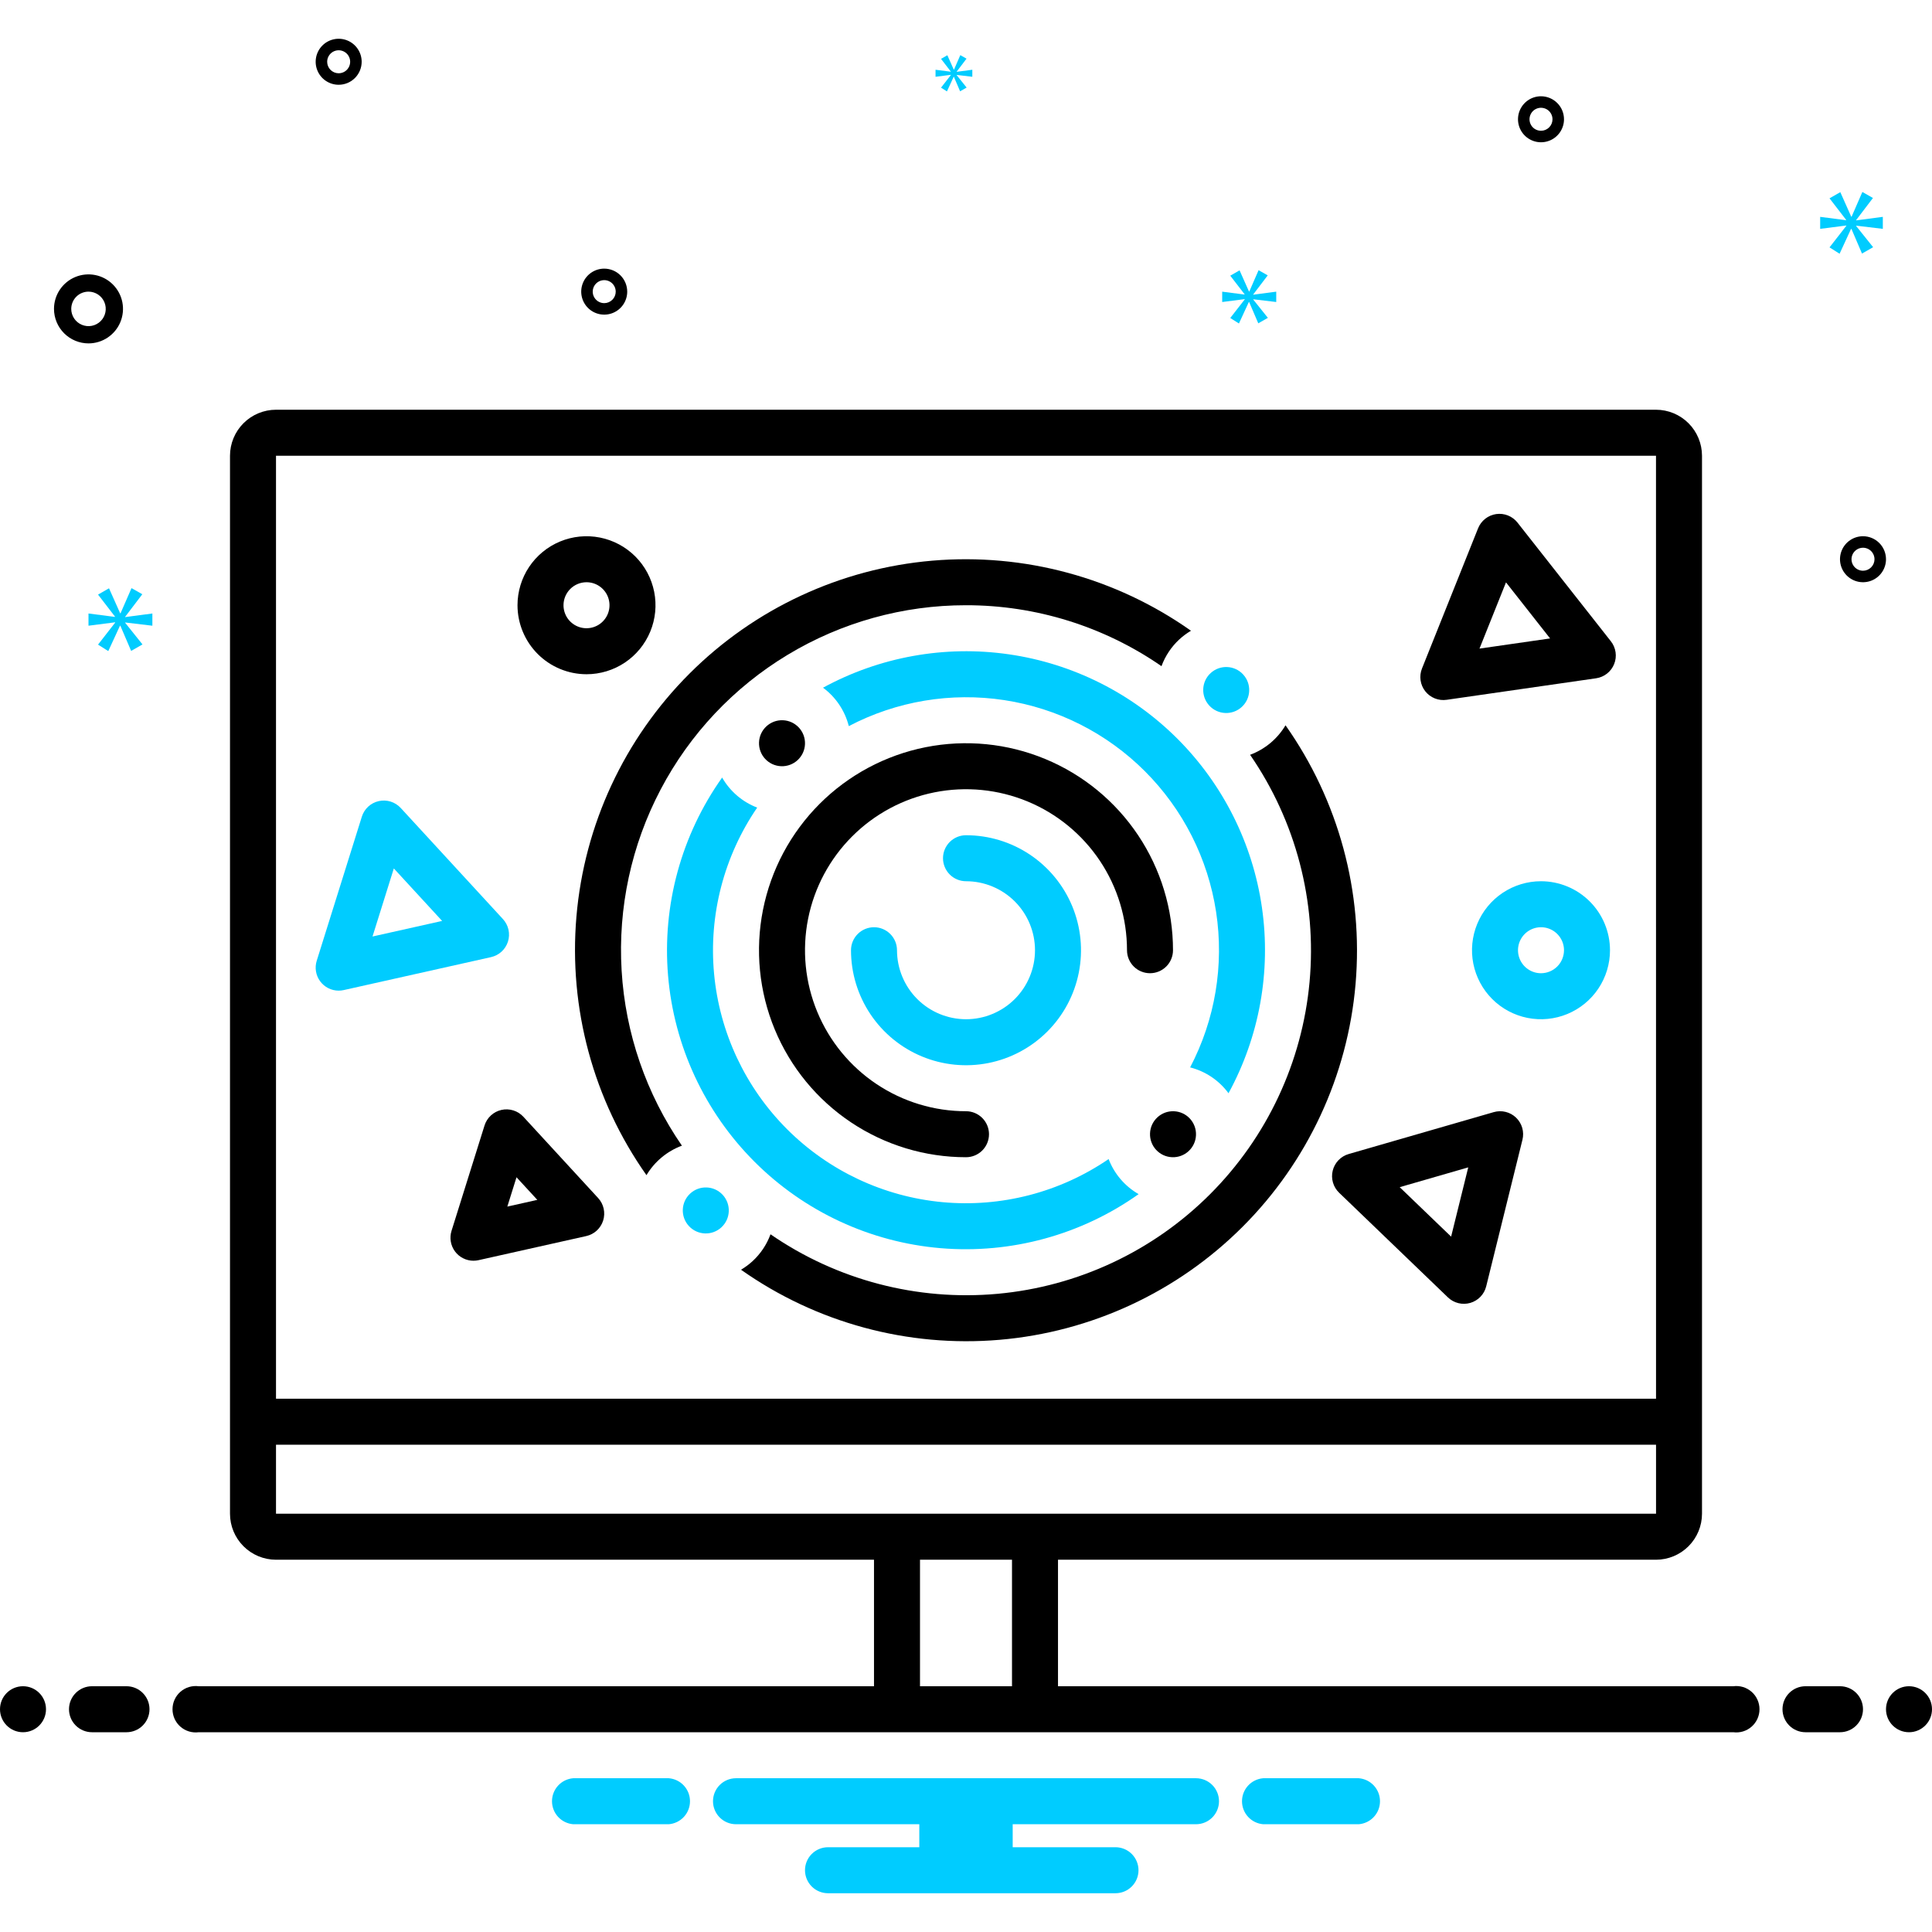
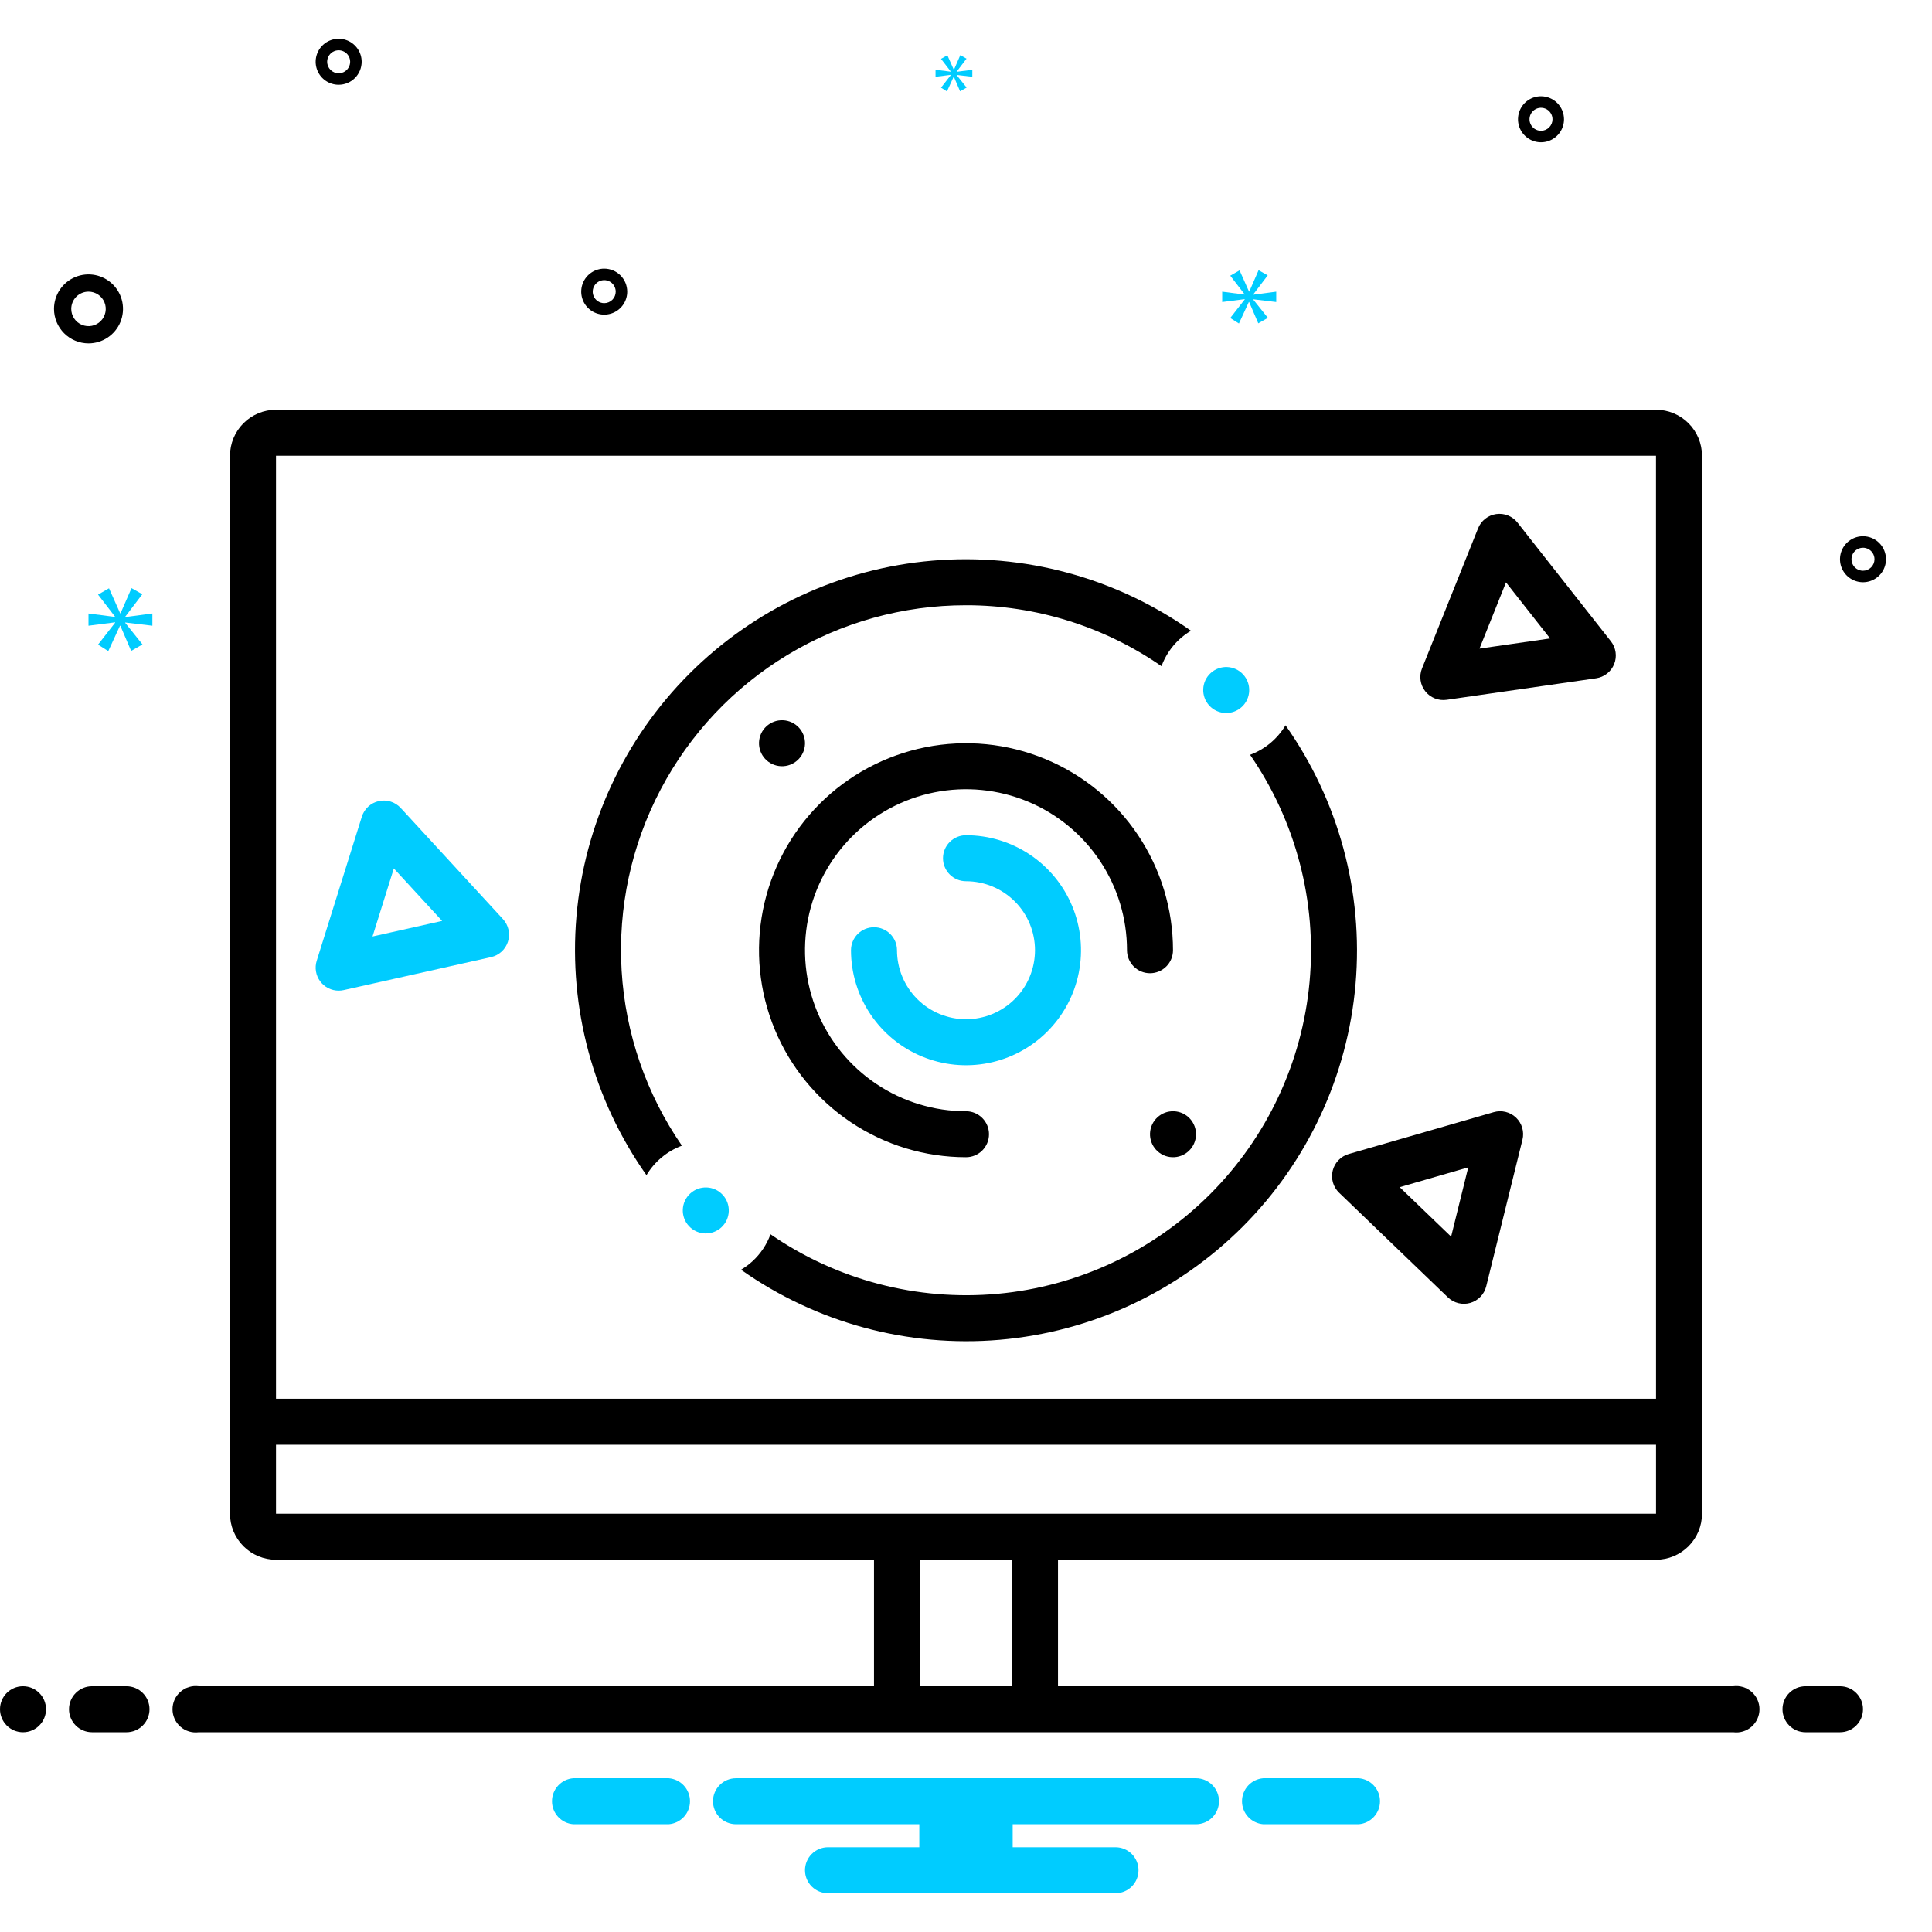
<svg xmlns="http://www.w3.org/2000/svg" width="168" height="168" viewBox="0 0 168 168" fill="none">
  <path d="M7.695 29.86C8.289 29.86 8.869 29.684 9.362 29.354C9.855 29.024 10.24 28.556 10.467 28.008C10.694 27.46 10.753 26.856 10.638 26.274C10.522 25.692 10.236 25.158 9.817 24.738C9.397 24.319 8.863 24.033 8.281 23.917C7.699 23.802 7.095 23.861 6.547 24.088C5.999 24.315 5.531 24.7 5.201 25.193C4.871 25.686 4.695 26.266 4.695 26.86C4.696 27.655 5.013 28.418 5.575 28.98C6.137 29.543 6.9 29.859 7.695 29.86V29.86ZM7.695 25.36C7.992 25.36 8.282 25.448 8.529 25.613C8.775 25.777 8.968 26.012 9.081 26.286C9.195 26.56 9.224 26.861 9.166 27.152C9.109 27.443 8.966 27.711 8.756 27.92C8.546 28.13 8.279 28.273 7.988 28.331C7.697 28.389 7.395 28.359 7.121 28.245C6.847 28.132 6.613 27.94 6.448 27.693C6.283 27.446 6.195 27.156 6.195 26.86C6.196 26.462 6.354 26.081 6.635 25.799C6.916 25.518 7.298 25.36 7.695 25.36V25.36ZM162 46.629C161.604 46.629 161.218 46.746 160.889 46.966C160.56 47.185 160.304 47.498 160.152 47.863C160.001 48.229 159.961 48.631 160.038 49.019C160.116 49.407 160.306 49.763 160.586 50.043C160.866 50.322 161.222 50.513 161.61 50.59C161.998 50.667 162.4 50.628 162.765 50.476C163.131 50.325 163.443 50.069 163.663 49.74C163.883 49.411 164 49.024 164 48.629C163.999 48.098 163.789 47.59 163.414 47.215C163.039 46.84 162.53 46.629 162 46.629V46.629ZM162 49.629C161.802 49.629 161.609 49.57 161.444 49.46C161.28 49.35 161.152 49.194 161.076 49.011C161 48.828 160.981 48.627 161.019 48.434C161.058 48.239 161.153 48.061 161.293 47.922C161.433 47.782 161.611 47.686 161.805 47.648C161.999 47.609 162.2 47.629 162.383 47.705C162.565 47.78 162.722 47.909 162.831 48.073C162.941 48.237 163 48.431 163 48.629C163 48.894 162.894 49.148 162.707 49.335C162.519 49.523 162.265 49.628 162 49.629ZM52.541 23.36C52.145 23.36 51.759 23.477 51.43 23.697C51.101 23.916 50.845 24.229 50.693 24.594C50.542 24.96 50.502 25.362 50.579 25.75C50.657 26.138 50.847 26.494 51.127 26.774C51.407 27.054 51.763 27.244 52.151 27.321C52.539 27.398 52.941 27.359 53.306 27.207C53.672 27.056 53.984 26.8 54.204 26.471C54.424 26.142 54.541 25.755 54.541 25.36C54.54 24.829 54.329 24.321 53.955 23.946C53.58 23.571 53.071 23.36 52.541 23.36V23.36ZM52.541 26.36C52.343 26.36 52.15 26.301 51.985 26.191C51.821 26.081 51.693 25.925 51.617 25.742C51.541 25.56 51.522 25.359 51.56 25.165C51.599 24.971 51.694 24.793 51.834 24.653C51.974 24.513 52.152 24.418 52.346 24.379C52.54 24.34 52.741 24.36 52.924 24.436C53.106 24.512 53.263 24.64 53.372 24.804C53.482 24.969 53.541 25.162 53.541 25.36C53.541 25.625 53.435 25.879 53.248 26.067C53.06 26.254 52.806 26.36 52.541 26.36ZM134 8.371C133.604 8.371 133.218 8.488 132.889 8.708C132.56 8.928 132.304 9.24 132.152 9.606C132.001 9.971 131.961 10.373 132.038 10.761C132.116 11.149 132.306 11.506 132.586 11.785C132.866 12.065 133.222 12.255 133.61 12.333C133.998 12.41 134.4 12.37 134.765 12.219C135.131 12.068 135.443 11.811 135.663 11.482C135.883 11.153 136 10.767 136 10.371C135.999 9.841 135.789 9.332 135.414 8.958C135.039 8.583 134.53 8.372 134 8.371ZM134 11.371C133.802 11.371 133.609 11.312 133.444 11.203C133.28 11.093 133.152 10.937 133.076 10.754C133 10.571 132.981 10.37 133.019 10.176C133.058 9.982 133.153 9.804 133.293 9.664C133.433 9.524 133.611 9.429 133.805 9.39C133.999 9.352 134.2 9.372 134.383 9.447C134.565 9.523 134.722 9.651 134.831 9.816C134.941 9.98 135 10.173 135 10.371C135 10.636 134.894 10.89 134.707 11.078C134.519 11.265 134.265 11.371 134 11.371ZM31.449 5.371C31.449 4.976 31.332 4.589 31.112 4.26C30.892 3.931 30.58 3.675 30.215 3.523C29.849 3.372 29.447 3.332 29.059 3.41C28.671 3.487 28.315 3.677 28.035 3.957C27.755 4.237 27.565 4.593 27.488 4.981C27.411 5.369 27.45 5.771 27.602 6.136C27.753 6.502 28.009 6.814 28.338 7.034C28.667 7.254 29.054 7.371 29.449 7.371C29.98 7.37 30.488 7.16 30.863 6.785C31.238 6.41 31.449 5.901 31.449 5.371V5.371ZM28.449 5.371C28.449 5.173 28.508 4.98 28.618 4.816C28.728 4.651 28.884 4.523 29.067 4.447C29.249 4.372 29.45 4.352 29.644 4.39C29.838 4.429 30.017 4.524 30.156 4.664C30.296 4.804 30.392 4.982 30.43 5.176C30.469 5.37 30.449 5.571 30.373 5.754C30.297 5.936 30.169 6.093 30.005 6.203C29.84 6.312 29.647 6.371 29.449 6.371C29.184 6.371 28.93 6.265 28.742 6.078C28.555 5.89 28.45 5.636 28.449 5.371V5.371Z" fill="black" />
  <path d="M10.888 53.628L12.375 51.673L11.436 51.141L10.481 53.331H10.45L9.48 51.156L8.525 51.704L9.996 53.613V53.644L7.695 53.347V54.41L10.011 54.113V54.145L8.525 56.053L9.416 56.617L10.434 54.41H10.465L11.404 56.601L12.39 56.038L10.888 54.16V54.129L13.25 54.41V53.347L10.888 53.659V53.628Z" fill="#00CCFF" />
  <path d="M82.685 6.524L81.829 7.623L82.343 7.948L82.929 6.677H82.946L83.487 7.939L84.055 7.615L83.19 6.533V6.515L84.55 6.677V6.065L83.19 6.245V6.227L84.046 5.101L83.505 4.794L82.956 6.056H82.937L82.379 4.803L81.829 5.119L82.676 6.218V6.236L81.351 6.065V6.677L82.685 6.506V6.524Z" fill="#00CCFF" />
-   <path d="M163.724 19.9V18.857L161.407 19.163V19.133L162.866 17.215L161.945 16.693L161.009 18.841H160.977L160.027 16.708L159.089 17.245L160.533 19.118V19.148L158.276 18.857V19.9L160.548 19.609V19.64L159.089 21.511L159.964 22.064L160.963 19.9H160.992L161.913 22.049L162.881 21.496L161.407 19.655V19.624L163.724 19.9Z" fill="#00CCFF" />
  <path d="M108.979 25.6L110.237 23.945L109.442 23.495L108.635 25.348H108.608L107.788 23.508L106.979 23.972L108.224 25.587V25.613L106.278 25.362V26.262L108.237 26.011V26.037L106.979 27.652L107.734 28.129L108.595 26.262H108.621L109.415 28.115L110.25 27.639L108.979 26.05V26.024L110.977 26.262V25.362L108.979 25.626V25.6Z" fill="#00CCFF" />
  <path d="M2 150.629C3.105 150.629 4 149.733 4 148.629C4 147.524 3.105 146.629 2 146.629C0.895 146.629 0 147.524 0 148.629C0 149.733 0.895 150.629 2 150.629Z" fill="black" />
  <path d="M11 146.629H8C7.47 146.629 6.961 146.84 6.586 147.215C6.211 147.59 6 148.098 6 148.629C6 149.159 6.211 149.668 6.586 150.043C6.961 150.418 7.47 150.629 8 150.629H11C11.53 150.629 12.039 150.418 12.414 150.043C12.789 149.668 13 149.159 13 148.629C13 148.098 12.789 147.59 12.414 147.215C12.039 146.84 11.53 146.629 11 146.629ZM160 146.629H157C156.47 146.629 155.961 146.84 155.586 147.215C155.211 147.59 155 148.098 155 148.629C155 149.159 155.211 149.668 155.586 150.043C155.961 150.418 156.47 150.629 157 150.629H160C160.53 150.629 161.039 150.418 161.414 150.043C161.789 149.668 162 149.159 162 148.629C162 148.098 161.789 147.59 161.414 147.215C161.039 146.84 160.53 146.629 160 146.629Z" fill="black" />
-   <path d="M166 150.629C167.105 150.629 168 149.733 168 148.629C168 147.524 167.105 146.629 166 146.629C164.895 146.629 164 147.524 164 148.629C164 149.733 164.895 150.629 166 150.629Z" fill="black" />
  <path d="M118.154 154.629H109.846C109.343 154.669 108.874 154.897 108.532 155.268C108.19 155.639 108 156.125 108 156.629C108 157.133 108.19 157.619 108.532 157.99C108.874 158.36 109.343 158.589 109.846 158.629H118.154C118.657 158.589 119.126 158.36 119.468 157.99C119.81 157.619 120 157.133 120 156.629C120 156.125 119.81 155.639 119.468 155.268C119.126 154.897 118.657 154.669 118.154 154.629ZM58.154 154.629H49.846C49.343 154.669 48.874 154.897 48.532 155.268C48.19 155.639 48 156.125 48 156.629C48 157.133 48.19 157.619 48.532 157.99C48.874 158.36 49.343 158.589 49.846 158.629H58.154C58.657 158.589 59.126 158.36 59.468 157.99C59.81 157.619 60 157.133 60 156.629C60 156.125 59.81 155.639 59.468 155.268C59.126 154.897 58.657 154.669 58.154 154.629V154.629ZM104 154.629H64C63.47 154.629 62.961 154.84 62.586 155.215C62.211 155.59 62 156.098 62 156.629C62 157.159 62.211 157.668 62.586 158.043C62.961 158.418 63.47 158.629 64 158.629H79.94V160.629H72C71.47 160.629 70.961 160.84 70.586 161.215C70.211 161.59 70 162.098 70 162.629C70 163.159 70.211 163.668 70.586 164.043C70.961 164.418 71.47 164.629 72 164.629H97C97.531 164.629 98.039 164.418 98.414 164.043C98.789 163.668 99 163.159 99 162.629C99 162.098 98.789 161.59 98.414 161.215C98.039 160.84 97.531 160.629 97 160.629H88.06V158.629H104C104.53 158.629 105.039 158.418 105.414 158.043C105.789 157.668 106 157.159 106 156.629C106 156.098 105.789 155.59 105.414 155.215C105.039 154.84 104.53 154.629 104 154.629ZM84 88.629C82.409 88.627 80.884 87.995 79.759 86.87C78.635 85.745 78.002 84.22 78 82.629C78 82.099 77.789 81.59 77.414 81.215C77.039 80.84 76.531 80.629 76 80.629C75.47 80.629 74.961 80.84 74.586 81.215C74.211 81.59 74 82.099 74 82.629C74 84.607 74.587 86.54 75.685 88.185C76.784 89.829 78.346 91.111 80.173 91.868C82.001 92.625 84.011 92.823 85.951 92.437C87.891 92.051 89.673 91.099 91.071 89.7C92.47 88.301 93.422 86.52 93.808 84.58C94.194 82.64 93.996 80.629 93.239 78.802C92.482 76.975 91.2 75.413 89.556 74.314C87.911 73.215 85.978 72.629 84 72.629C83.47 72.629 82.961 72.84 82.586 73.215C82.211 73.59 82 74.099 82 74.629C82 75.159 82.211 75.668 82.586 76.043C82.961 76.418 83.47 76.629 84 76.629C85.591 76.629 87.117 77.261 88.243 78.386C89.368 79.511 90 81.038 90 82.629C90 84.22 89.368 85.746 88.243 86.872C87.117 87.997 85.591 88.629 84 88.629Z" fill="#00CCFF" />
  <path d="M102 82.628C102 79.068 100.944 75.588 98.966 72.628C96.989 69.668 94.177 67.361 90.888 65.999C87.599 64.636 83.98 64.28 80.488 64.974C76.997 65.669 73.789 67.383 71.272 69.9C68.755 72.418 67.04 75.625 66.346 79.117C65.651 82.608 66.008 86.228 67.37 89.517C68.733 92.806 71.04 95.617 74 97.595C76.96 99.573 80.44 100.628 84 100.628C84.53 100.628 85.039 100.418 85.414 100.043C85.789 99.668 86 99.159 86 98.628C86 98.098 85.789 97.589 85.414 97.214C85.039 96.839 84.53 96.628 84 96.628C81.231 96.628 78.524 95.807 76.222 94.269C73.92 92.731 72.125 90.544 71.066 87.986C70.006 85.428 69.729 82.613 70.269 79.897C70.809 77.181 72.143 74.687 74.1 72.729C76.058 70.771 78.553 69.438 81.269 68.897C83.984 68.357 86.799 68.635 89.358 69.694C91.916 70.754 94.102 72.548 95.641 74.85C97.179 77.153 98 79.859 98 82.628C98 83.159 98.211 83.668 98.586 84.043C98.961 84.418 99.47 84.628 100 84.628C100.53 84.628 101.039 84.418 101.414 84.043C101.789 83.668 102 83.159 102 82.628ZM129.891 96.707L117.275 100.351C116.938 100.448 116.632 100.633 116.389 100.886C116.146 101.139 115.973 101.451 115.889 101.792C115.804 102.133 115.811 102.49 115.909 102.827C116.006 103.165 116.19 103.47 116.443 103.714L125.907 112.817C126.16 113.06 126.473 113.233 126.814 113.317C127.155 113.401 127.512 113.394 127.849 113.297C128.186 113.199 128.492 113.015 128.735 112.762C128.979 112.509 129.151 112.196 129.235 111.855L132.387 99.108C132.471 98.767 132.464 98.411 132.367 98.073C132.27 97.736 132.085 97.43 131.832 97.187C131.579 96.944 131.267 96.771 130.926 96.687C130.585 96.603 130.228 96.609 129.891 96.707L129.891 96.707ZM126.184 107.533L121.713 103.232L127.673 101.511L126.184 107.533ZM131.958 45.445C131.741 45.169 131.455 44.955 131.129 44.825C130.803 44.694 130.449 44.652 130.101 44.702C129.754 44.752 129.426 44.893 129.15 45.11C128.874 45.327 128.66 45.613 128.529 45.938L123.651 58.13C123.521 58.456 123.478 58.811 123.528 59.158C123.578 59.506 123.719 59.834 123.936 60.11C124.153 60.386 124.439 60.6 124.765 60.73C125.091 60.861 125.445 60.903 125.793 60.853L138.79 58.981C139.137 58.931 139.465 58.79 139.741 58.573C140.017 58.356 140.231 58.07 140.361 57.744C140.492 57.418 140.534 57.064 140.484 56.716C140.434 56.369 140.294 56.041 140.077 55.765L131.958 45.445ZM128.651 56.4L130.956 50.641L134.791 55.516L128.651 56.4Z" fill="black" />
  <path d="M44.172 81.874C44.277 81.539 44.292 81.182 44.216 80.84C44.139 80.497 43.973 80.18 43.736 79.922L34.845 70.258C34.607 70 34.306 69.809 33.971 69.704C33.636 69.599 33.279 69.584 32.937 69.661C32.594 69.737 32.278 69.903 32.019 70.14C31.761 70.378 31.57 70.68 31.465 71.014L27.541 83.545C27.447 83.845 27.425 84.162 27.477 84.472C27.528 84.781 27.652 85.074 27.838 85.327C28.024 85.58 28.266 85.786 28.546 85.927C28.826 86.069 29.136 86.143 29.449 86.143C29.596 86.143 29.743 86.127 29.886 86.095L42.7 83.228C43.043 83.151 43.359 82.986 43.618 82.748C43.876 82.511 44.067 82.209 44.172 81.874V81.874ZM32.393 81.435L34.246 75.516L38.446 80.081L32.393 81.435Z" fill="#00CCFF" />
-   <path d="M45.513 97.112C45.275 96.854 44.974 96.663 44.639 96.558C44.304 96.453 43.947 96.438 43.605 96.515C43.262 96.591 42.946 96.757 42.687 96.995C42.429 97.232 42.238 97.534 42.133 97.869L39.263 107.031C39.169 107.331 39.147 107.648 39.199 107.958C39.25 108.267 39.374 108.56 39.559 108.813C39.745 109.066 39.988 109.272 40.268 109.413C40.548 109.555 40.857 109.629 41.171 109.629C41.318 109.629 41.464 109.613 41.608 109.581L50.978 107.484C51.32 107.408 51.637 107.242 51.895 107.005C52.153 106.767 52.344 106.465 52.449 106.13C52.554 105.795 52.569 105.439 52.492 105.096C52.416 104.753 52.251 104.437 52.013 104.179L45.513 97.112ZM44.115 104.921L44.914 102.37L46.724 104.337L44.115 104.921ZM51 58.629C52.187 58.629 53.347 58.277 54.334 57.618C55.32 56.958 56.089 56.021 56.543 54.925C56.998 53.829 57.116 52.622 56.885 51.458C56.653 50.294 56.082 49.225 55.243 48.386C54.404 47.547 53.335 46.976 52.171 46.744C51.007 46.513 49.8 46.632 48.704 47.086C47.608 47.54 46.671 48.309 46.011 49.295C45.352 50.282 45 51.442 45 52.629C45.002 54.22 45.635 55.745 46.759 56.87C47.884 57.995 49.409 58.627 51 58.629V58.629ZM51 50.629C51.396 50.629 51.782 50.746 52.111 50.966C52.44 51.186 52.697 51.498 52.848 51.864C52.999 52.229 53.039 52.631 52.962 53.019C52.885 53.407 52.694 53.763 52.414 54.043C52.135 54.323 51.778 54.513 51.39 54.59C51.002 54.668 50.6 54.628 50.235 54.477C49.869 54.325 49.557 54.069 49.337 53.74C49.117 53.411 49 53.025 49 52.629C49.001 52.099 49.212 51.59 49.587 51.215C49.962 50.84 50.47 50.63 51 50.629V50.629Z" fill="black" />
-   <path d="M134 76.629C132.813 76.629 131.653 76.981 130.667 77.64C129.68 78.299 128.911 79.237 128.457 80.333C128.003 81.429 127.884 82.636 128.115 83.799C128.347 84.963 128.918 86.032 129.757 86.872C130.596 87.711 131.666 88.282 132.829 88.514C133.993 88.745 135.2 88.626 136.296 88.172C137.392 87.718 138.33 86.949 138.989 85.962C139.648 84.976 140 83.816 140 82.629C139.998 81.038 139.366 79.513 138.241 78.388C137.116 77.263 135.591 76.631 134 76.629V76.629ZM134 84.629C133.604 84.629 133.218 84.512 132.889 84.292C132.56 84.072 132.304 83.76 132.152 83.394C132.001 83.029 131.961 82.627 132.038 82.239C132.116 81.851 132.306 81.494 132.586 81.215C132.865 80.935 133.222 80.745 133.61 80.667C133.998 80.59 134.4 80.63 134.765 80.781C135.131 80.933 135.443 81.189 135.663 81.518C135.883 81.847 136 82.233 136 82.629C135.999 83.159 135.788 83.668 135.414 84.042C135.039 84.417 134.53 84.628 134 84.629Z" fill="#00CCFF" />
  <path d="M84 52.629C90.074 52.623 96.004 54.472 100.999 57.928C101.325 57.038 101.859 56.238 102.556 55.594C102.865 55.311 103.203 55.06 103.564 54.847C97.021 50.228 89.056 48.07 81.077 48.753C73.097 49.435 65.615 52.915 59.952 58.578C54.288 64.24 50.808 71.722 50.124 79.701C49.44 87.681 51.598 95.645 56.215 102.189C56.92 101.008 58.007 100.103 59.296 99.623C56.193 95.121 54.38 89.857 54.054 84.399C53.727 78.941 54.899 73.498 57.443 68.659C59.987 63.819 63.806 59.767 68.487 56.942C73.168 54.117 78.533 52.625 84 52.629V52.629ZM111.785 63.069C111.08 64.25 109.993 65.155 108.704 65.635C112.683 71.407 114.513 78.392 113.876 85.374C113.239 92.355 110.175 98.893 105.217 103.85C100.26 108.807 93.721 111.87 86.739 112.506C79.757 113.141 72.773 111.31 67.001 107.33C66.675 108.22 66.141 109.02 65.444 109.663C65.135 109.947 64.797 110.197 64.436 110.411C70.979 115.03 78.944 117.188 86.923 116.505C94.903 115.823 102.385 112.343 108.048 106.68C113.712 101.018 117.192 93.536 117.876 85.557C118.56 77.577 116.402 69.613 111.785 63.069Z" fill="black" />
-   <path d="M106.827 95.064C109.515 90.136 110.535 84.471 109.734 78.915C108.934 73.359 106.357 68.212 102.388 64.242C98.419 60.273 93.272 57.695 87.716 56.895C82.16 56.094 76.495 57.114 71.567 59.8C72.678 60.621 73.471 61.802 73.809 63.141C77.959 60.966 82.696 60.174 87.328 60.88C91.96 61.586 96.246 63.754 99.559 67.067C102.873 70.38 105.041 74.665 105.748 79.298C106.455 83.93 105.664 88.666 103.489 92.817C104.829 93.157 106.008 93.951 106.827 95.064V95.064ZM62.794 67.613C59.243 72.617 57.577 78.716 58.092 84.83C58.606 90.944 61.269 96.679 65.607 101.018C69.945 105.357 75.679 108.021 81.793 108.537C87.907 109.053 94.007 107.388 99.011 103.838C97.816 103.152 96.894 102.075 96.402 100.788C92.169 103.684 87.058 105.009 81.951 104.535C76.845 104.06 72.065 101.815 68.439 98.189C64.813 94.562 62.569 89.782 62.094 84.676C61.62 79.57 62.946 74.458 65.842 70.226C64.555 69.733 63.478 68.809 62.794 67.613V67.613Z" fill="#00CCFF" />
  <path d="M107.985 61.47C108.796 60.72 108.845 59.455 108.095 58.644C107.346 57.833 106.08 57.783 105.269 58.533C104.458 59.283 104.409 60.548 105.159 61.359C105.908 62.17 107.174 62.22 107.985 61.47Z" fill="#00CCFF" />
  <path d="M62.731 106.725C63.542 105.975 63.592 104.709 62.842 103.898C62.092 103.087 60.826 103.038 60.015 103.788C59.204 104.538 59.155 105.803 59.905 106.614C60.655 107.425 61.92 107.474 62.731 106.725Z" fill="#00CCFF" />
  <path d="M103.999 98.707C104.043 97.603 103.183 96.673 102.079 96.63C100.975 96.587 100.046 97.447 100.002 98.55C99.959 99.654 100.819 100.584 101.923 100.627C103.027 100.67 103.956 99.81 103.999 98.707Z" fill="black" />
  <path d="M69.999 64.707C70.043 63.603 69.183 62.673 68.079 62.63C66.975 62.587 66.046 63.447 66.002 64.55C65.959 65.654 66.819 66.584 67.923 66.627C69.026 66.67 69.956 65.81 69.999 64.707Z" fill="black" />
  <path d="M150.721 146.629H92V135.629H144C145.061 135.628 146.077 135.206 146.827 134.456C147.577 133.706 147.999 132.689 148 131.629V39.629C147.999 38.568 147.577 37.552 146.827 36.802C146.077 36.052 145.061 35.63 144 35.629H24C22.94 35.63 21.923 36.052 21.173 36.802C20.423 37.552 20.001 38.568 20 39.629V131.629C20.001 132.689 20.423 133.706 21.173 134.456C21.923 135.206 22.94 135.628 24 135.629H76V146.629H17.279C16.994 146.592 16.705 146.616 16.431 146.699C16.156 146.783 15.902 146.924 15.687 147.113C15.471 147.302 15.298 147.536 15.18 147.797C15.062 148.058 15.001 148.342 15.001 148.629C15.001 148.916 15.062 149.199 15.18 149.461C15.298 149.722 15.471 149.955 15.687 150.145C15.902 150.334 16.156 150.475 16.431 150.559C16.705 150.642 16.994 150.666 17.279 150.629H150.721C151.006 150.666 151.295 150.642 151.57 150.559C151.844 150.475 152.098 150.334 152.313 150.145C152.529 149.955 152.702 149.722 152.82 149.461C152.939 149.199 153 148.916 153 148.629C153 148.342 152.939 148.058 152.82 147.797C152.702 147.536 152.529 147.302 152.313 147.113C152.098 146.924 151.844 146.783 151.57 146.699C151.295 146.616 151.006 146.592 150.721 146.629ZM24 39.629H144L144.003 121.629L144 121.629H24V39.629ZM24 131.629V125.629H144L144.003 125.629L144.003 131.629H24ZM80 146.629V135.629H88V146.629H80Z" fill="black" />
</svg>